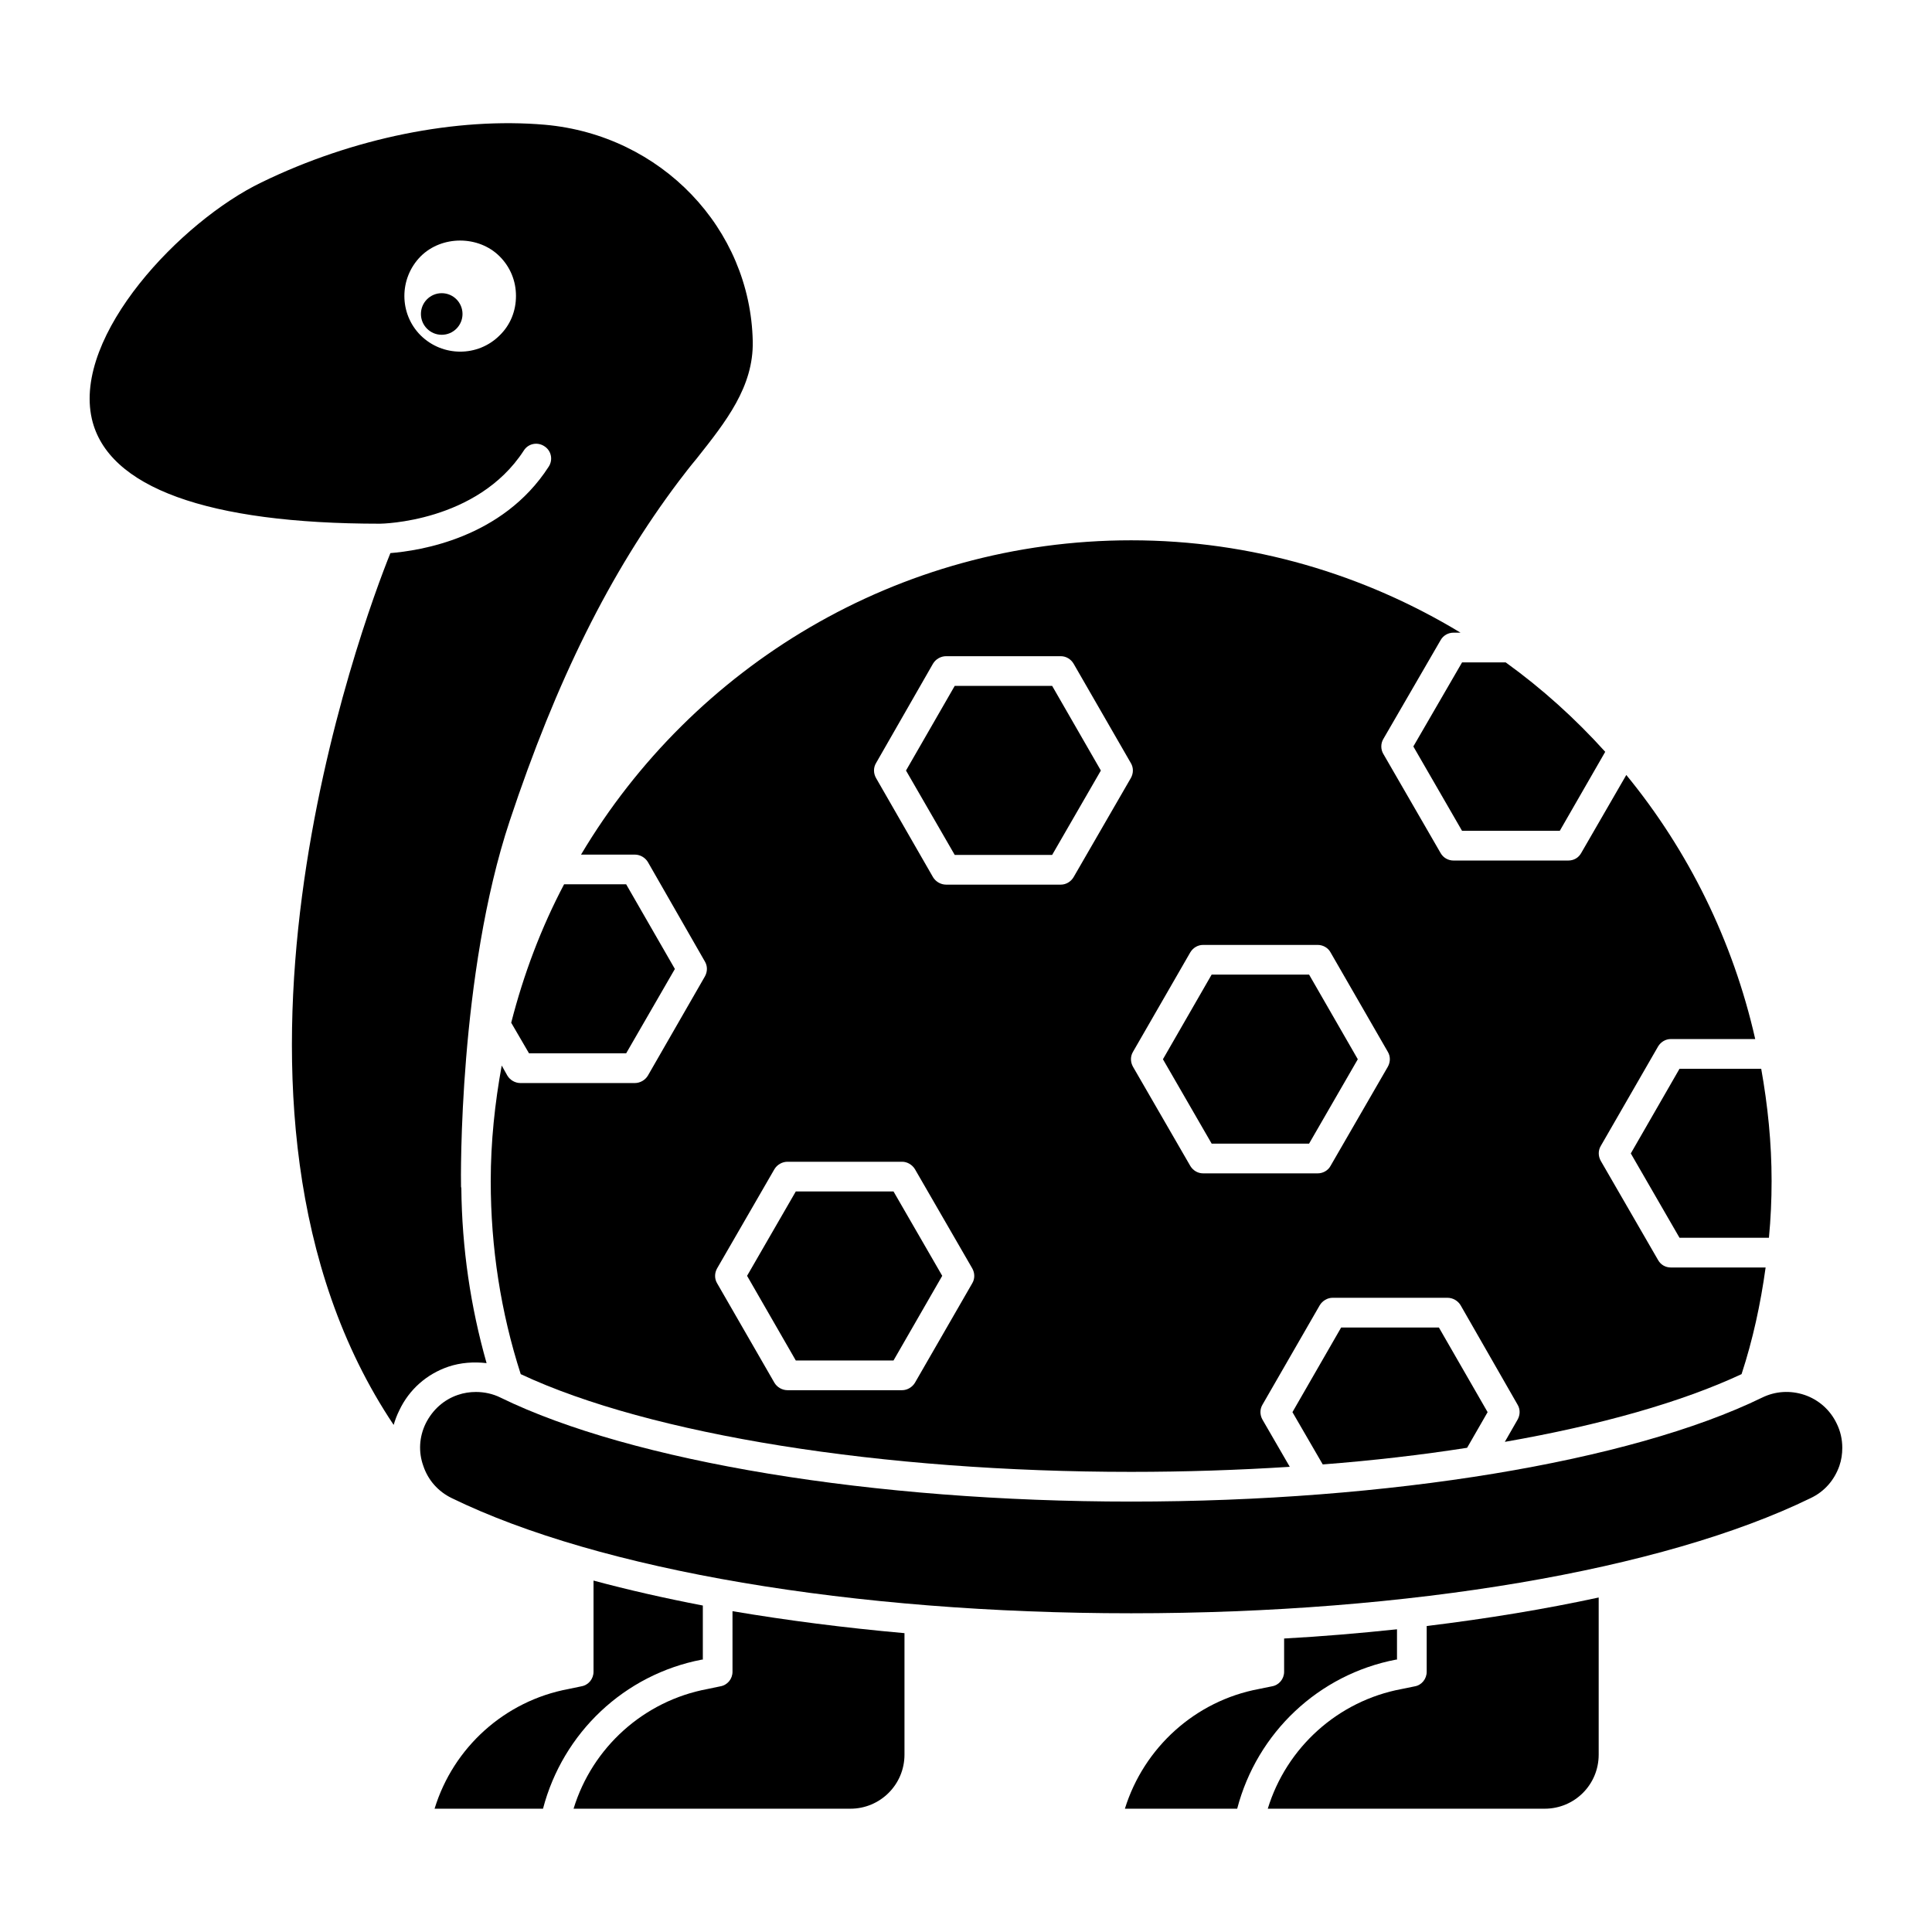
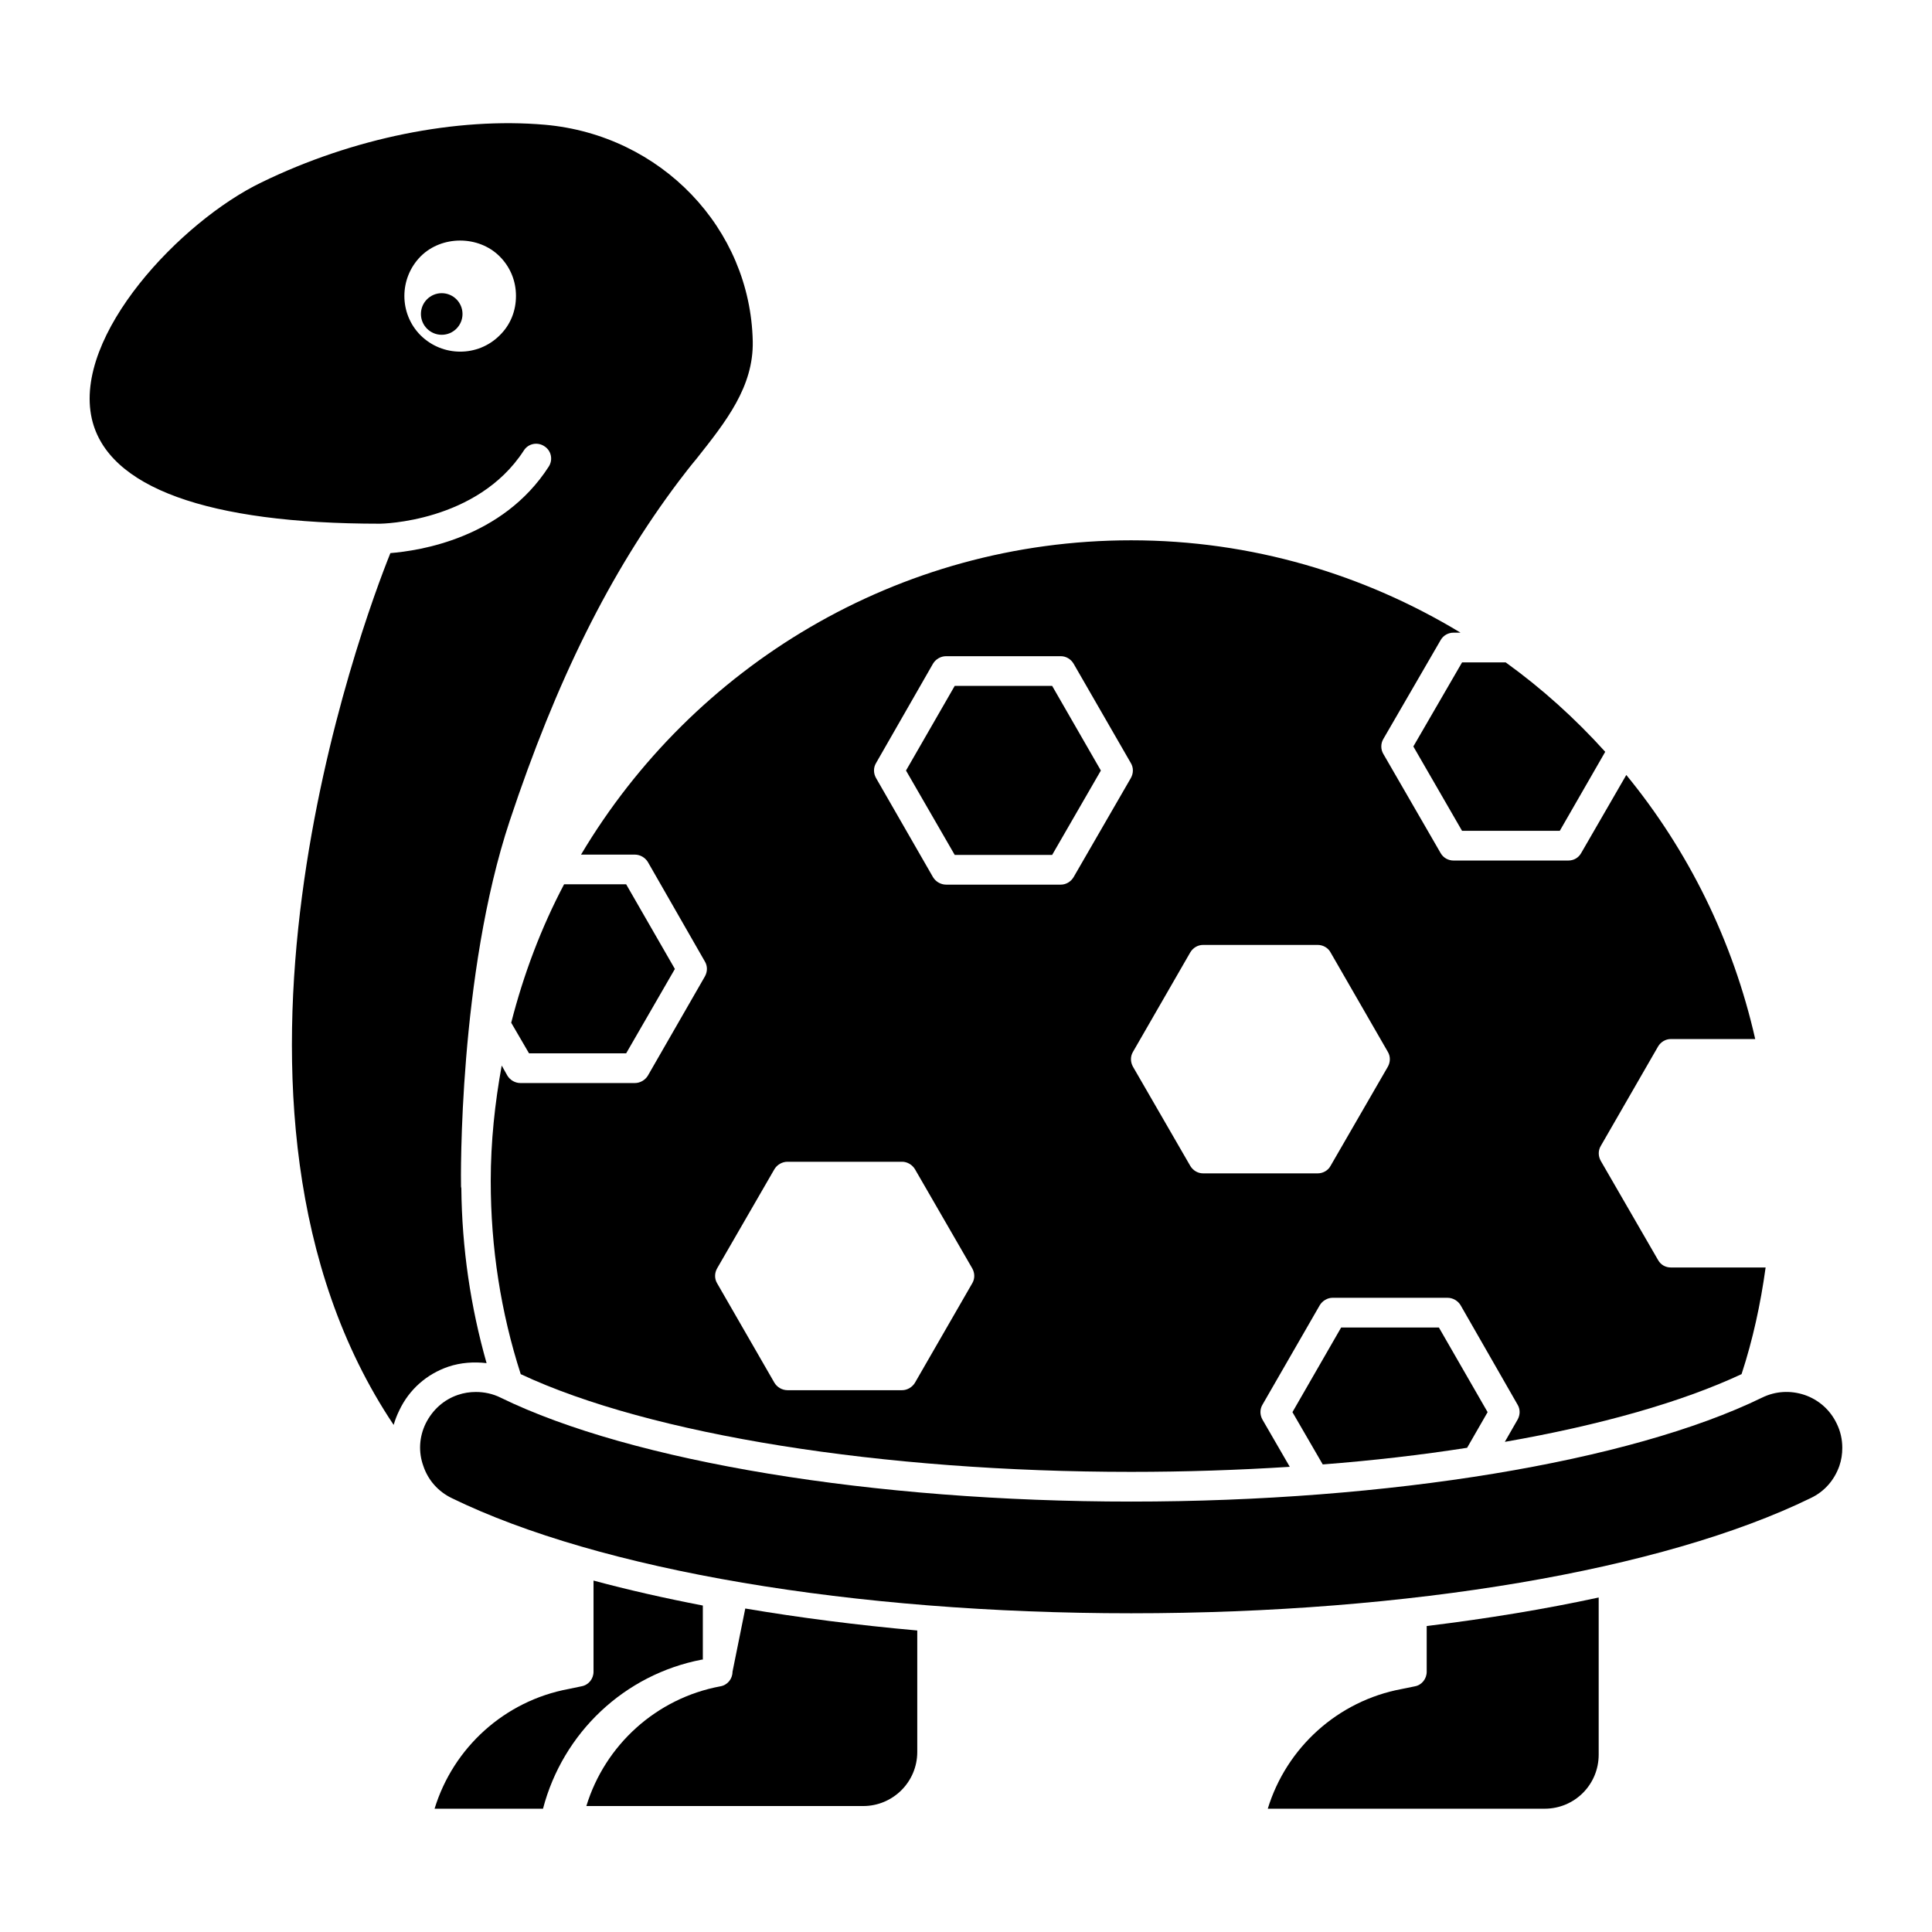
<svg xmlns="http://www.w3.org/2000/svg" fill="#000000" width="800px" height="800px" version="1.1" viewBox="144 144 512 512">
  <g>
    <path d="m630.73 521.23c-1.73-3.621-4.801-6.297-8.5-7.559-3.781-1.258-7.715-1.02-11.258 0.711-34.871 17.004-98.953 27.551-167.2 27.551s-132.33-10.547-167.12-27.551c-2.047-1.023-4.328-1.496-6.535-1.496-1.574 0-3.227 0.238-4.801 0.789-3.699 1.258-6.691 3.938-8.5 7.559-1.73 3.543-1.969 7.559-0.629 11.258 1.262 3.777 3.938 6.769 7.481 8.5 39.203 19.129 106.51 30.543 180.11 30.543 73.602 0 140.91-11.414 180.11-30.543 3.621-1.73 6.219-4.723 7.559-8.5 0.543-1.578 0.777-3.152 0.777-4.805 0-2.203-0.473-4.41-1.496-6.457z" />
-     <path d="m576.18 449.67 12.91 22.355h23.695c0.473-4.961 0.707-9.996 0.707-15.035 0-10.156-1.023-20.074-2.754-29.758h-21.648z" />
-     <path d="m380.79 504.54 12.91-22.434-12.91-22.359h-25.898l-12.91 22.359 12.91 22.434z" />
    <path d="m422.83 370.56 12.91-22.359-12.91-22.434h-25.82l-12.91 22.434 12.91 22.359z" />
    <path d="m522.09 587.04c0 1.891-1.34 3.543-3.148 3.856l-3.465 0.707c-16.926 3.148-30.543 15.508-35.504 31.723h73.367c7.949 0 14.328-6.375 14.328-14.328v-41.645c-14.168 3.07-29.441 5.59-45.578 7.559z" />
-     <path d="m338.12 587.04c0 1.891-1.34 3.543-3.227 3.856l-3.387 0.707c-16.926 3.148-30.543 15.508-35.504 31.723h73.367c7.871 0 14.328-6.375 14.328-14.328v-32.195c-15.902-1.418-31.172-3.387-45.578-5.824z" />
-     <path d="m490.92 447.07 12.91-22.359-12.91-22.434h-25.82l-12.91 22.434 12.91 22.359z" />
+     <path d="m338.12 587.04c0 1.891-1.34 3.543-3.227 3.856c-16.926 3.148-30.543 15.508-35.504 31.723h73.367c7.871 0 14.328-6.375 14.328-14.328v-32.195c-15.902-1.418-31.172-3.387-45.578-5.824z" />
    <path d="m531.46 364.18h25.898l12.043-20.941c-7.949-8.816-16.766-16.766-26.371-23.695h-11.57l-12.91 22.277z" />
    <path d="m297.98 370.48h14.25c1.418 0 2.754 0.785 3.465 1.969l15.113 26.371c0.707 1.18 0.707 2.676 0 3.938l-15.113 26.293c-0.707 1.18-2.047 1.969-3.465 1.969h-30.309c-1.418 0-2.754-0.789-3.465-1.969l-1.496-2.676c-1.809 9.918-2.91 20.152-2.91 30.621 0 17.633 2.676 34.793 7.949 51.168 34.242 16.059 95.801 25.898 161.77 25.898 14.328 0 28.418-0.473 42.035-1.34l-7.242-12.516c-0.707-1.258-0.707-2.754 0-3.938l15.191-26.371c0.707-1.18 2.047-1.969 3.387-1.969h30.465c1.418 0 2.754 0.785 3.465 1.969l15.113 26.371c0.707 1.18 0.707 2.676 0 3.938l-3.387 5.902c25.27-4.41 46.918-10.547 62.738-17.949 2.992-9.133 5.039-18.578 6.375-28.262h-25.113c-1.418 0-2.676-0.707-3.387-1.969l-15.191-26.293c-0.707-1.262-0.707-2.754 0-3.938l15.191-26.371c0.707-1.18 1.969-1.969 3.387-1.969h22.355c-5.902-26.055-17.711-49.91-34.164-69.98l-11.965 20.703c-0.707 1.258-1.969 1.969-3.387 1.969h-30.465c-1.34 0-2.676-0.707-3.387-1.969l-15.191-26.293c-0.707-1.18-0.707-2.754 0-3.938l15.191-26.215c0.707-1.258 2.047-1.969 3.387-1.969h1.891c-25.504-15.43-55.34-24.48-87.301-24.48-61.945 0.008-116.18 33.543-145.78 83.293zm161.46 25.902c0.707-1.18 1.969-1.969 3.387-1.969h30.387c1.418 0 2.754 0.789 3.387 1.969l15.191 26.371c0.707 1.18 0.707 2.676 0 3.938l-15.191 26.293c-0.629 1.18-1.969 1.969-3.387 1.969h-30.387c-1.418 0-2.676-0.785-3.387-1.969l-15.191-26.293c-0.707-1.262-0.707-2.754 0-3.938zm-83.289-50.145 15.113-26.371c0.707-1.18 2.047-1.969 3.465-1.969h30.387c1.418 0 2.676 0.785 3.387 1.969l15.191 26.371c0.707 1.18 0.707 2.676 0 3.938l-15.191 26.293c-0.707 1.18-1.969 1.969-3.387 1.969h-30.387c-1.418 0-2.754-0.789-3.465-1.969l-15.113-26.293c-0.707-1.262-0.707-2.758 0-3.938zm-42.113 133.9 15.191-26.293c0.707-1.18 2.047-1.969 3.465-1.969h30.387c1.34 0 2.676 0.789 3.387 1.969l15.191 26.293c0.707 1.258 0.707 2.754 0 3.938l-15.191 26.371c-0.707 1.18-2.047 1.969-3.387 1.969h-30.387c-1.418 0-2.754-0.785-3.465-1.969l-15.191-26.371c-0.707-1.184-0.707-2.68 0-3.938z" />
-     <path d="m513.98 583.81h0.238v-8.031c-9.762 1.027-19.762 1.895-29.914 2.445v8.816c0 1.887-1.34 3.539-3.227 3.856l-3.465 0.707c-16.848 3.148-30.465 15.508-35.504 31.723h29.758c5.273-20.148 21.566-35.578 42.113-39.516z" />
    <path d="m330.02 583.81h0.238v-14.328c-10.234-1.969-19.918-4.172-28.969-6.613v24.168c0 1.891-1.34 3.543-3.231 3.859l-3.387 0.707c-16.926 3.148-30.543 15.508-35.504 31.723h28.734c5.277-20.148 21.57-35.578 42.117-39.516z" />
    <path d="m272.95 505.25c-4.25-14.957-6.535-30.465-6.691-46.367 0-0.156-0.078-0.234-0.078-0.391-0.078-2.281-0.629-56.285 12.91-96.984 12.359-37.156 26.527-65.73 44.793-89.977 1.496-1.969 3.07-4.016 4.723-5.984 7.793-9.84 15.113-19.051 14.879-31.094-0.629-29.914-24.246-54.633-55.023-57.387-23.457-2.047-50.934 3.465-75.176 15.273-21.254 10.234-49.988 40.461-44.949 62.66 4.172 18.184 30.621 27.789 76.359 27.789 0.316 0 25.742-0.316 38.102-19.367 1.18-1.891 3.621-2.363 5.434-1.18 1.891 1.18 2.363 3.621 1.18 5.434-12.281 19.051-34.32 22.277-41.957 22.906-7.398 18.344-55.34 147.05 0.867 231.04 0.395-1.34 0.867-2.598 1.496-3.859 2.598-5.512 7.242-9.605 12.988-11.57 3.293-1.102 6.758-1.336 10.145-0.945zm3.461-272.37c-5.746 5.746-15.113 5.746-20.938 0-5.746-5.746-5.746-15.113 0-20.938 5.59-5.59 15.352-5.59 20.938 0 2.832 2.832 4.328 6.535 4.328 10.469 0.004 4.016-1.492 7.715-4.328 10.469z" />
    <path d="m499.42 495.8-12.91 22.434 8.031 13.855c13.305-1.023 26.137-2.519 38.258-4.41l5.434-9.445-12.91-22.434z" />
    <path d="m266.57 227.21c0 3.043-2.465 5.512-5.508 5.512-3.043 0-5.512-2.469-5.512-5.512s2.469-5.512 5.512-5.512c3.043 0 5.508 2.469 5.508 5.512" />
    <path d="m309.94 423.14 12.91-22.355-12.91-22.434h-16.453c-6.062 11.492-10.707 23.773-14.012 36.684l4.723 8.109z" />
  </g>
</svg>